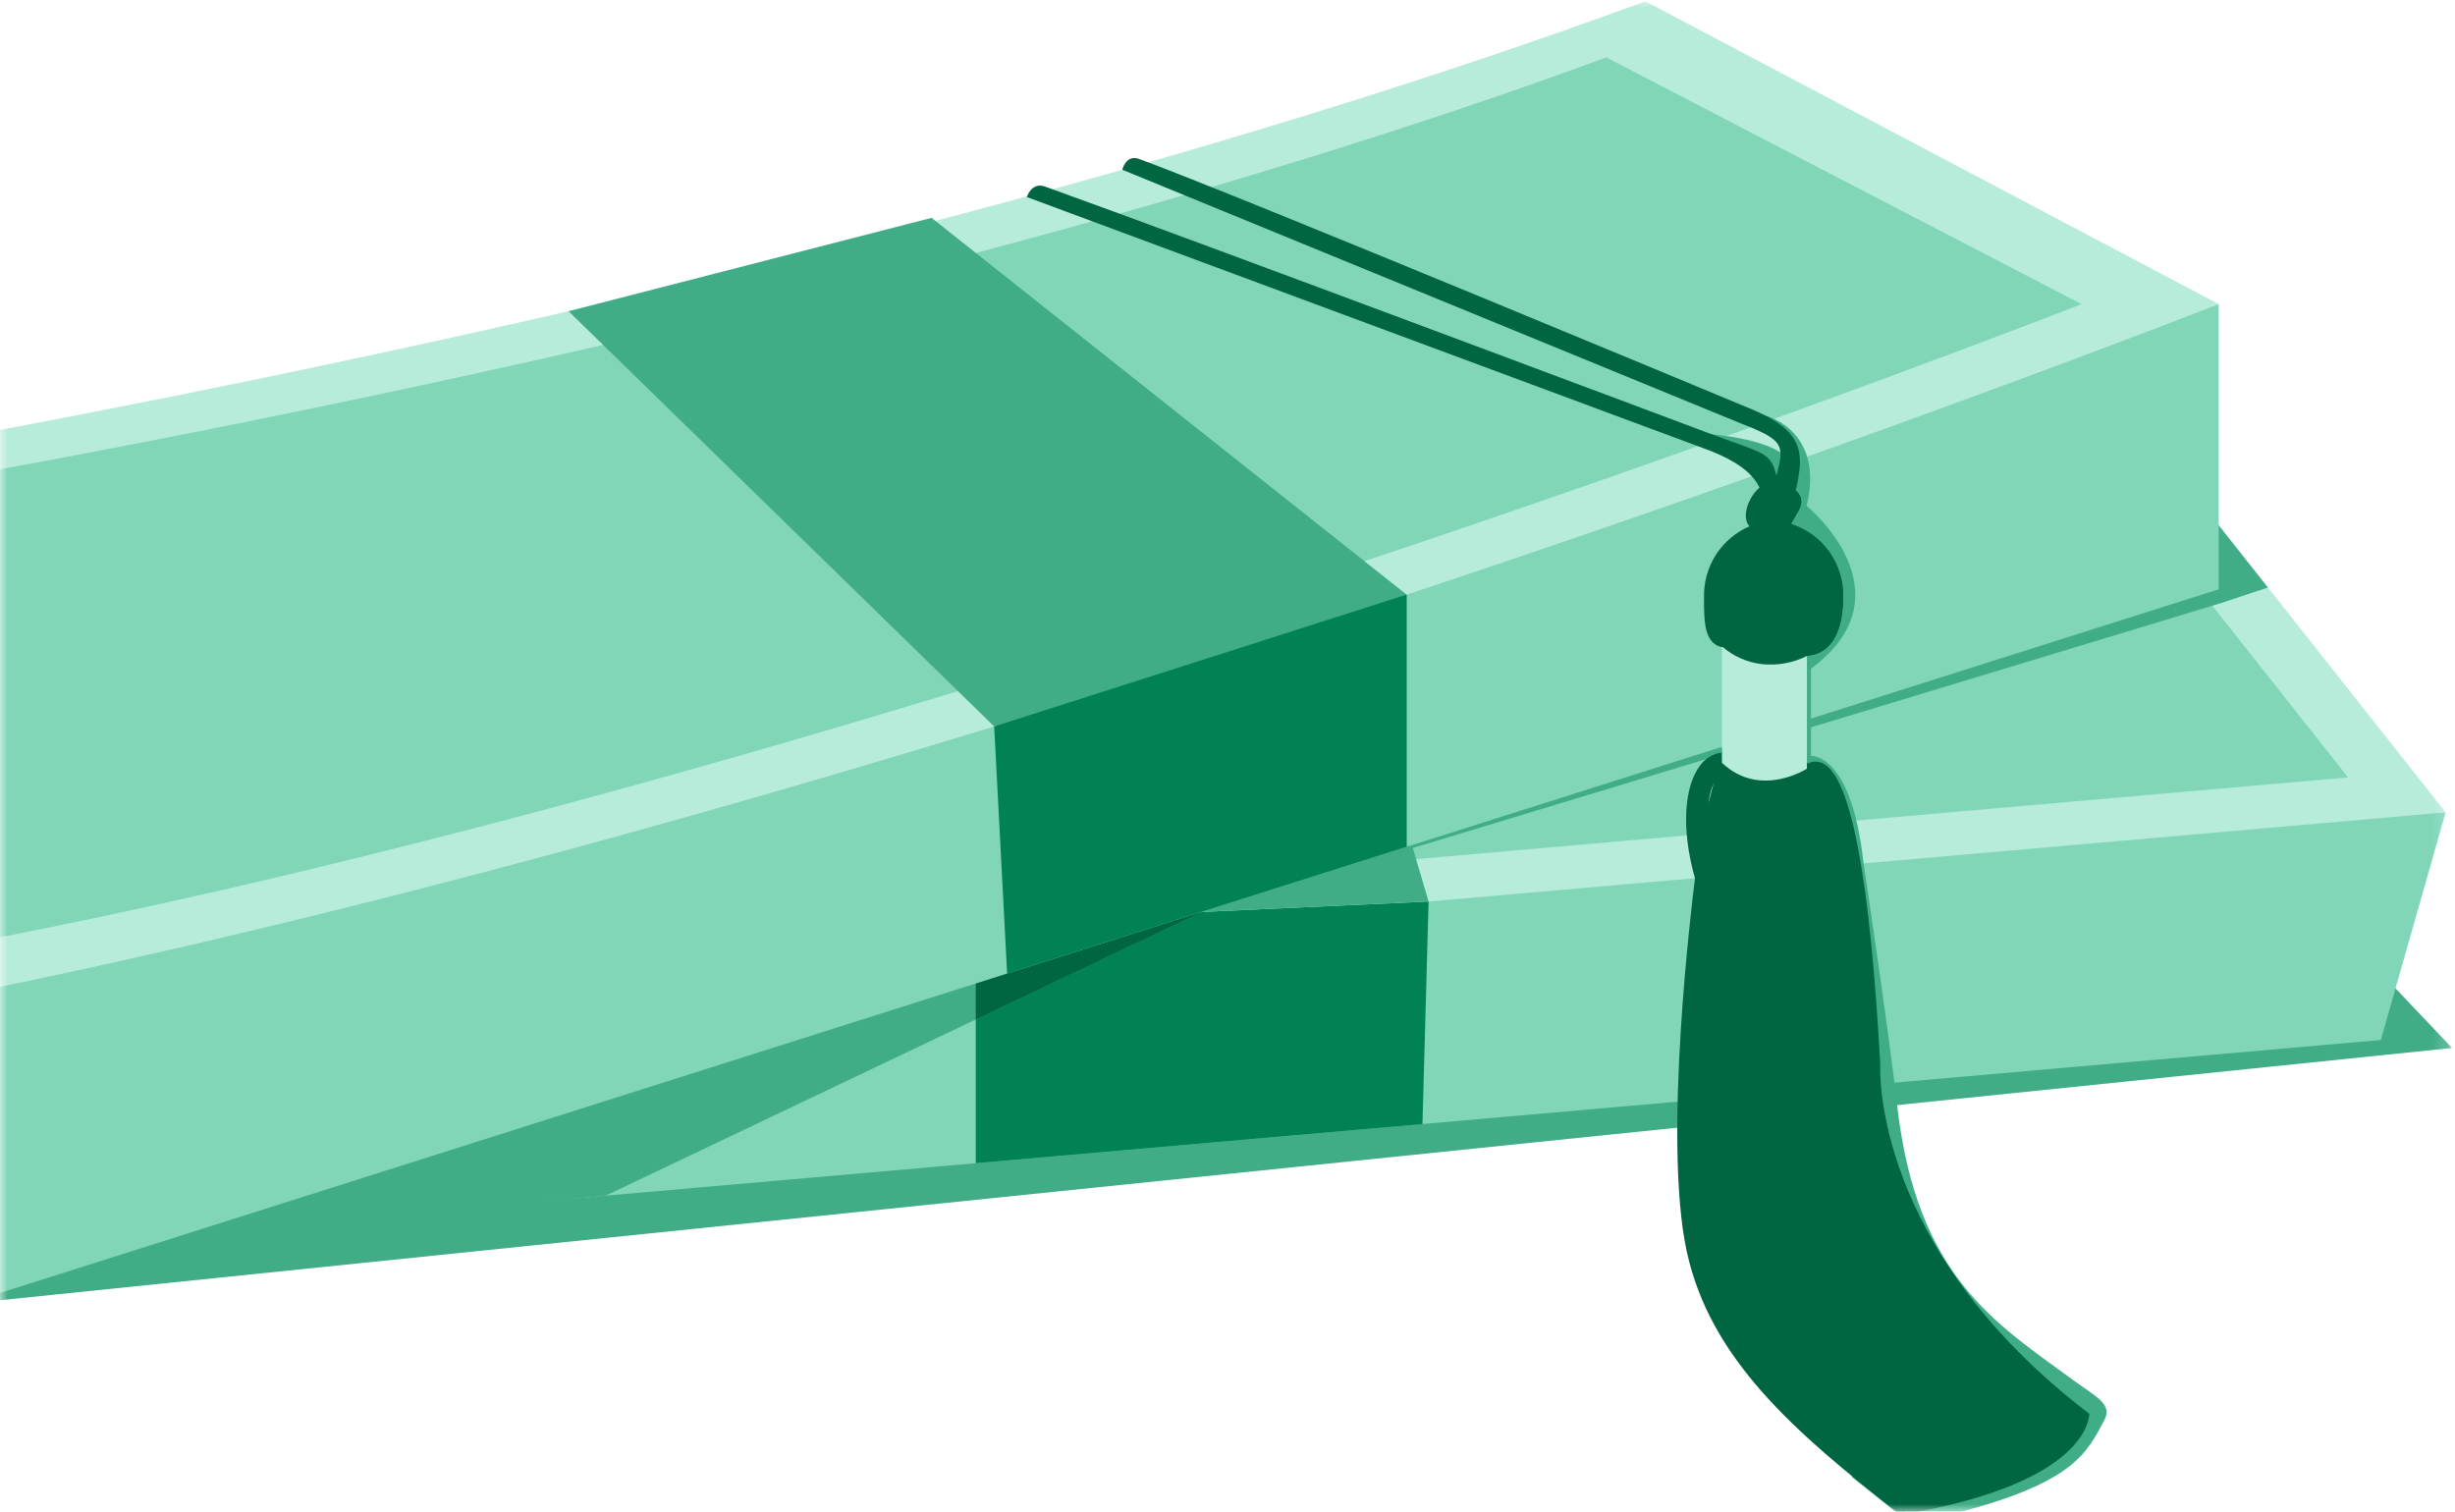
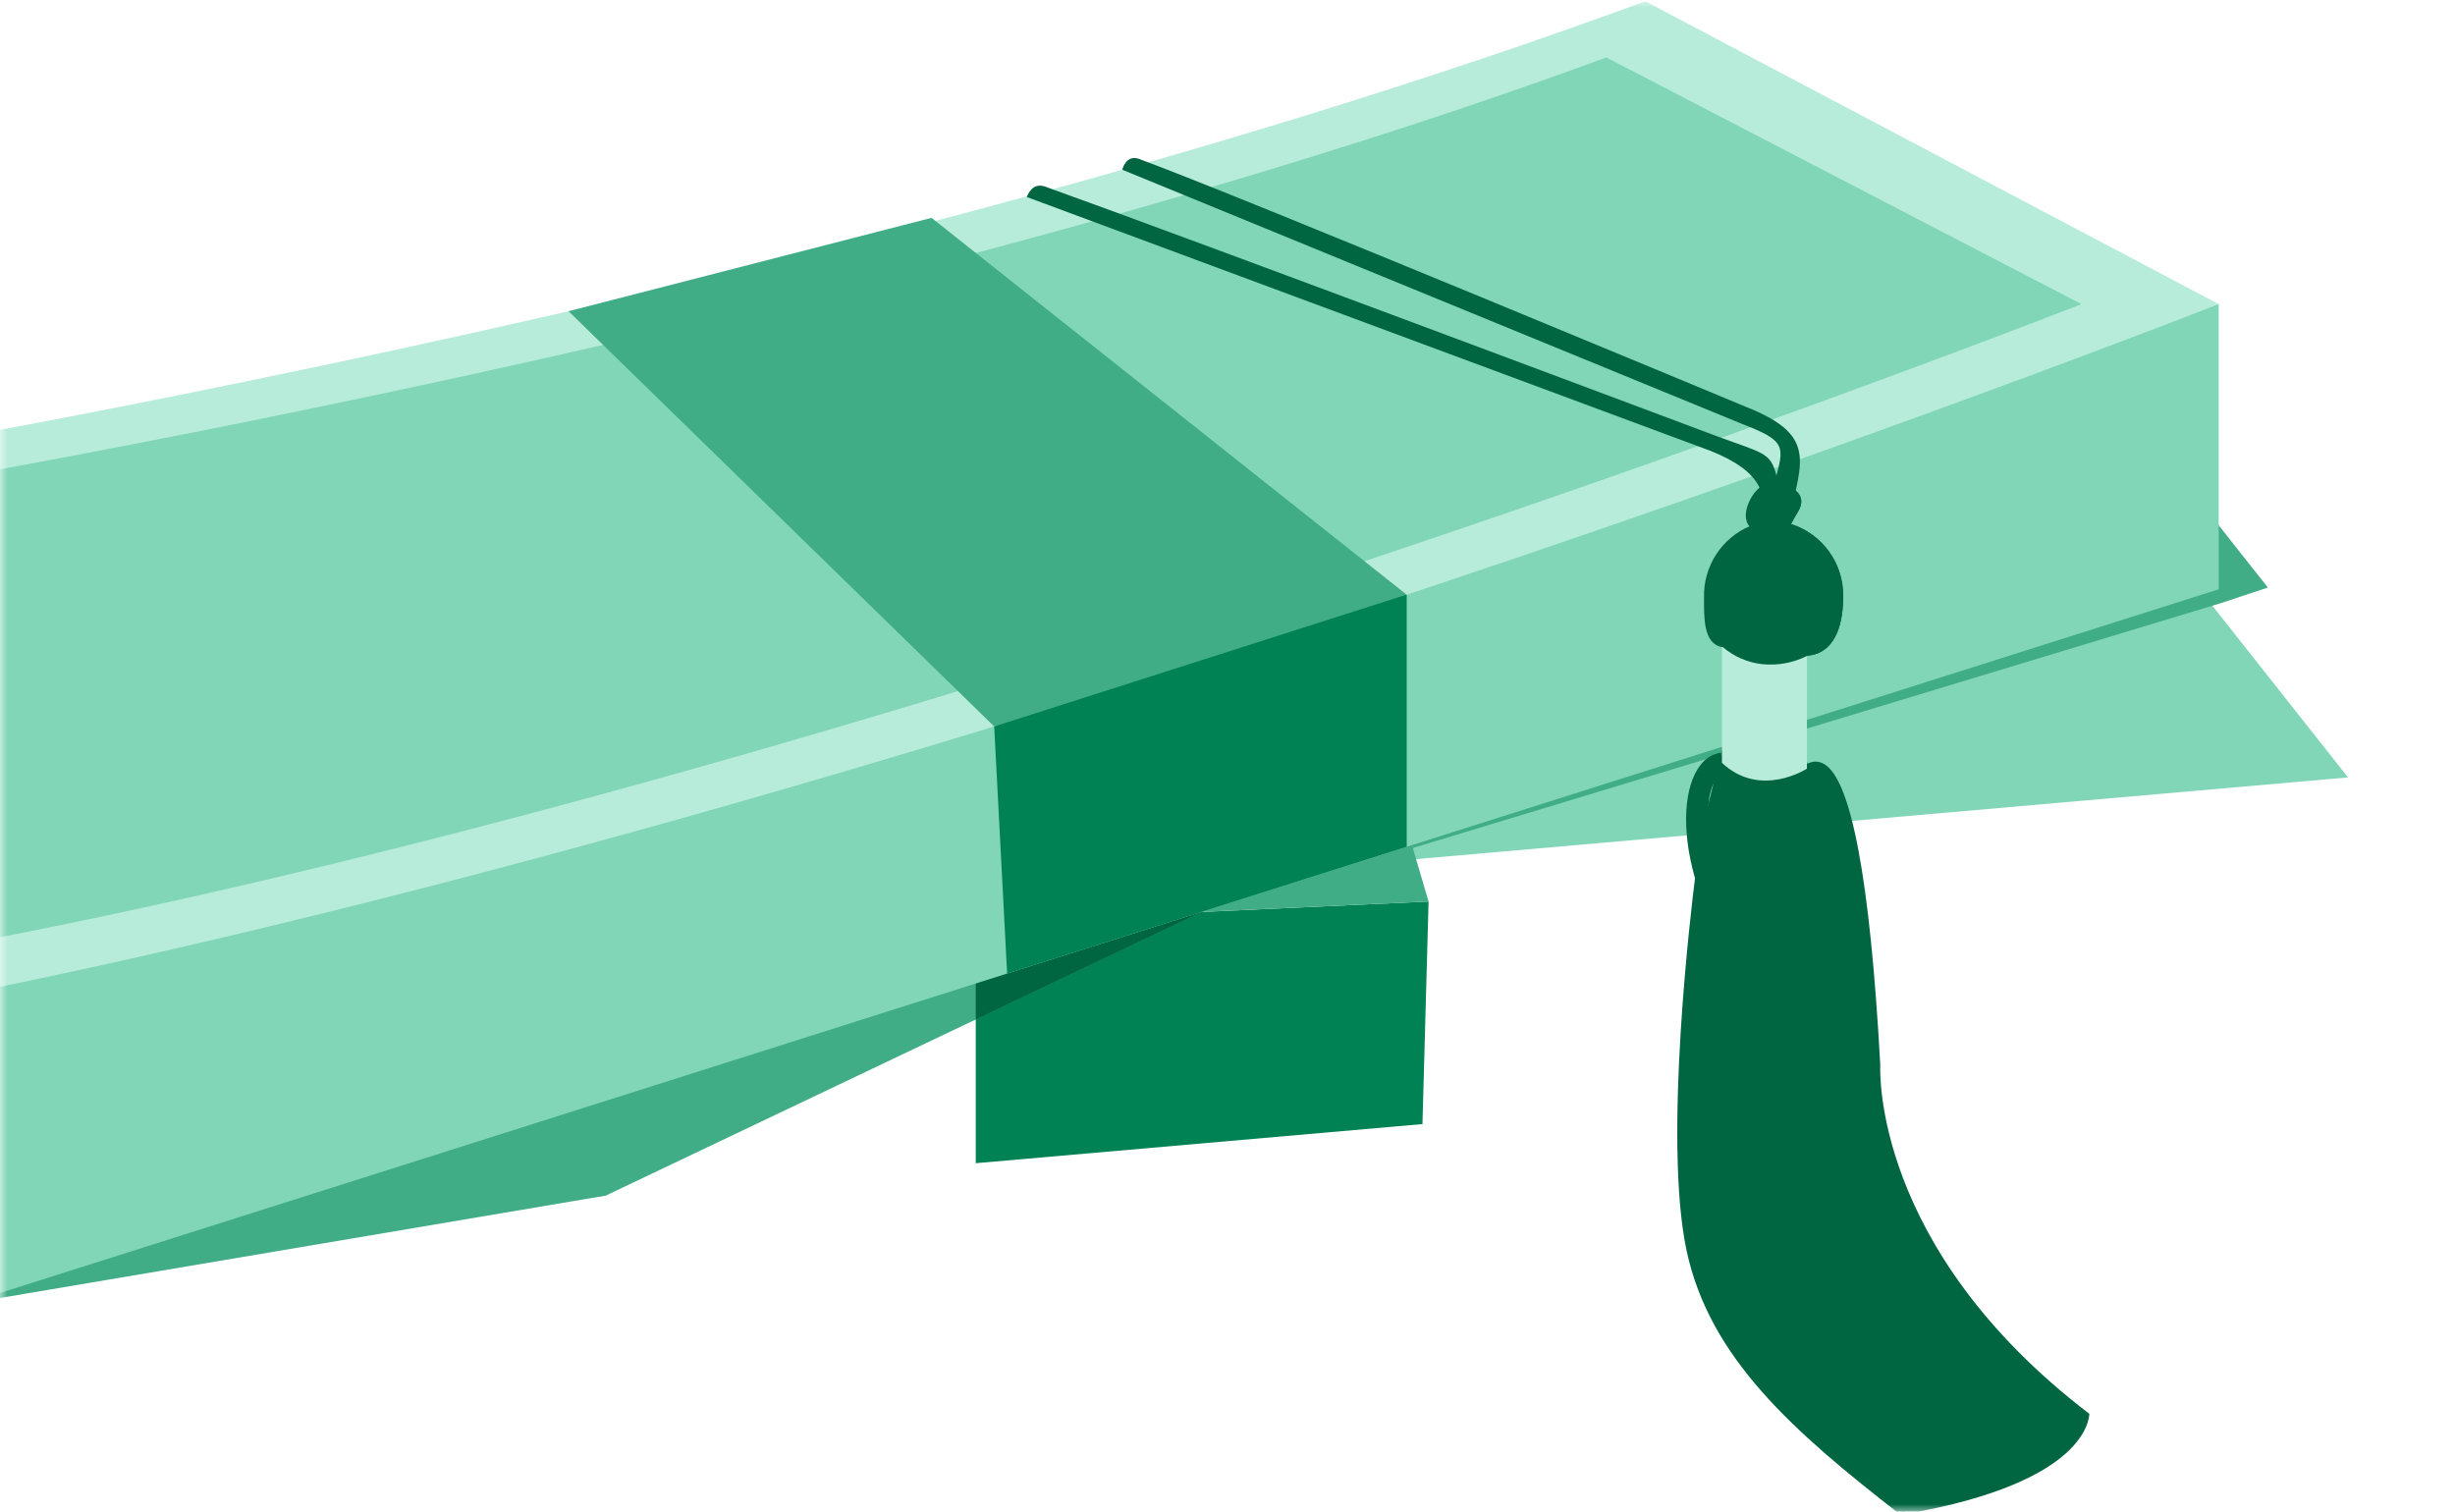
<svg xmlns="http://www.w3.org/2000/svg" width="164" height="101" viewBox="0 0 164 101" fill="none">
  <mask id="mask0_168_4578" style="mask-type:alpha" maskUnits="userSpaceOnUse" x="0" y="0" width="164" height="101">
    <rect width="163.807" height="101" fill="#D9D9D9" />
  </mask>
  <g mask="url(#mask0_168_4578)">
-     <path d="M163.807 70.021L139.049 43.939L137.564 49.838L-2.258 87.106L163.807 70.021Z" fill="#40AD87" />
    <path d="M-2.258 87.106L40.468 79.883L32.116 62.357L-2.258 87.106Z" fill="#40AD87" />
-     <path d="M163.374 54.277L159.045 69.487L8.666 82.676V60.278L163.374 54.277Z" fill="#81D6B8" />
-     <path d="M145.932 32.201L163.374 54.277L12.985 67.466V45.068L145.932 32.201Z" fill="#B7ECDA" />
    <path d="M140.925 31.777L156.855 51.943L19.504 63.986V43.523L140.925 31.777Z" fill="#81D6B8" />
    <path d="M95.432 60.235L95.024 75.105L65.183 77.719V61.619L80.282 60.931L95.432 60.235Z" fill="#008254" />
    <path d="M80.308 60.914L40.468 79.884L-0.085 83.745L8.666 44.678L80.308 60.914Z" fill="#40AD87" />
    <path d="M80.282 60.931L65.183 68.12V61.618L80.282 60.931Z" fill="#006642" />
    <path d="M91.986 48.54L95.432 60.235L65.183 61.619V49.838L91.986 48.54Z" fill="#40AD87" />
    <path d="M80.282 60.931L148.385 40.29L151.499 39.255L147.171 33.78L80.307 57.502L80.282 60.931Z" fill="#40AD87" />
    <path d="M148.215 20.319V39.373L93.972 56.577L67.279 65.047L-2.258 87.106L-7.758 67.458L45.874 33.771L148.215 20.319Z" fill="#81D6B8" />
    <path d="M-23.638 32.838C-23.638 32.838 52.358 21.303 109.911 0.085L148.215 20.319C148.215 20.319 61.194 54.498 -7.758 67.466L-23.638 32.838Z" fill="#B7ECDA" />
    <path d="M-16.517 34.213C-16.517 34.213 55.1 23.086 107.306 3.836L139.049 20.319C139.049 20.319 60.116 51.323 -2.436 63.087L-16.517 34.213Z" fill="#81D6B8" />
-     <path d="M93.972 39.73V56.577L67.279 65.047L66.414 48.539L81.996 41.402L93.972 39.73Z" fill="#008254" />
+     <path d="M93.972 39.73V56.577L67.279 65.047L66.414 48.539L81.996 41.402Z" fill="#008254" />
    <path d="M66.414 48.539L37.981 20.794L62.229 14.556L93.964 39.73L66.414 48.539Z" fill="#40AD87" />
-     <path d="M117.974 27.779C117.974 27.779 121.904 28.755 120.69 33.797C120.69 33.797 127.803 39.619 120.979 44.678V50.508C120.979 50.508 123.686 50.254 124.493 57.706C124.493 57.706 126.19 68.943 126.742 73.934C128.074 85.298 133.235 88.362 138.548 92.25C139.923 93.26 141.094 93.786 140.619 94.796C139.388 97.147 138.497 99.04 130.79 101.068C129.512 101.281 128.213 101.341 126.92 101.246L123.729 98.7L118.246 62.281L119.154 33.491L114.189 29.002C114.189 29.002 118.008 29.273 119.281 30.504C119.816 31.013 117.974 27.779 117.974 27.779Z" fill="#40AD87" />
    <path d="M117.126 38.474L117.474 38.533C117.474 38.533 117.474 38.618 117.474 38.652L117.126 38.474Z" fill="#008254" />
    <path d="M119.273 35.766C119.276 35.808 119.276 35.851 119.273 35.893L118.492 37.981L118.314 38.465L118.246 38.643L117.525 38.524C117.525 38.524 117.525 38.465 117.525 38.439C117.537 38.31 117.56 38.183 117.592 38.057C117.703 37.209 117.813 36.419 117.873 35.74C118.144 32.914 117.635 31.497 114.308 30.139L68.595 13.164C68.595 13.164 68.909 12.137 69.817 12.468C79.204 15.829 114.579 29.103 114.579 29.103C117.796 30.3 118.271 30.198 118.67 31.777C119.239 29.68 119.146 29.392 116.124 28.221L74.969 11.339C74.969 11.339 75.215 10.287 76.115 10.626C83.108 13.206 116.574 27.16 116.574 27.16C121.76 29.197 120.207 31.021 119.273 35.766Z" fill="#006642" />
    <path d="M120.113 34.179C119.893 34.544 119.748 34.815 119.638 35.027L119.562 35.138C119.307 35.494 119.146 35.452 118.374 35.426C118.17 35.426 117.924 35.426 117.618 35.426H117.482C117.268 35.426 117.062 35.344 116.905 35.197C116.209 34.569 116.905 32.829 117.881 32.354C118.106 32.239 118.364 32.206 118.611 32.261C118.903 32.319 119.188 32.41 119.46 32.532C120.071 32.744 120.657 33.27 120.113 34.179Z" fill="#006642" />
    <path d="M127.413 101.136H127.209L121.072 95.925L113.731 85.281L112.78 70.004L113.485 56.237L114.266 53.14C114.288 53.028 114.316 52.917 114.35 52.809L114.995 50.262L116.014 46.222L119.596 48.769L120.758 51.026C120.919 50.935 121.1 50.887 121.285 50.887C121.469 50.887 121.651 50.935 121.811 51.026C123.653 51.977 124.926 58.741 125.605 71.116V71.201C125.605 71.362 125.019 83.355 139.575 94.465C139.541 94.745 139.456 99.022 127.413 101.136Z" fill="#006642" />
    <path d="M127.412 101.136L126.963 101.212C119.748 95.611 114.232 90.739 112.678 83.609C111.066 76.174 113.026 60.312 113.23 58.682C112.262 55.287 112.543 52.478 113.578 51.137C113.908 50.682 114.406 50.376 114.961 50.288L115.089 51.705C114.887 51.781 114.719 51.925 114.613 52.113C114.465 52.343 114.353 52.595 114.282 52.86C114.248 52.968 114.22 53.079 114.198 53.191C113.941 55.023 114.045 56.889 114.503 58.682V58.792V58.903C114.503 59.072 112.415 75.877 114.028 83.329C115.276 88.889 123.16 97.062 127.412 101.136Z" fill="#006642" />
    <path d="M120.707 43.829V51.357C120.707 51.357 117.601 53.386 115.029 50.967V42.386L120.707 43.829Z" fill="#B7ECDA" />
    <path d="M123.126 39.891C123.126 41.589 122.677 43.362 121.132 43.753C120.993 43.792 120.851 43.818 120.708 43.829C119.776 44.295 118.73 44.483 117.695 44.373C116.732 44.262 115.824 43.866 115.089 43.235H115.029C113.782 42.989 113.833 41.292 113.833 39.9C113.81 38.891 114.091 37.899 114.639 37.051C115.187 36.204 115.976 35.541 116.905 35.147C117.117 35.061 117.336 34.993 117.559 34.943C117.859 34.875 118.167 34.841 118.475 34.841H118.577C118.842 34.843 119.107 34.872 119.367 34.926C119.459 34.943 119.55 34.968 119.638 35.002C120.671 35.328 121.571 35.981 122.2 36.863C122.829 37.745 123.154 38.808 123.126 39.891Z" fill="#006642" />
    <path d="M123.127 39.891C123.127 41.588 122.677 43.362 121.132 43.753C121.344 42.276 121.845 37.328 119.562 35.112C119.505 35.042 119.44 34.979 119.367 34.926C119.367 34.926 120.097 33.228 119.486 32.481C120.071 32.745 120.657 33.271 120.114 34.179C119.893 34.544 119.749 34.816 119.638 35.028C120.667 35.352 121.563 36.002 122.192 36.878C122.821 37.755 123.149 38.812 123.127 39.891Z" fill="#006642" />
  </g>
</svg>